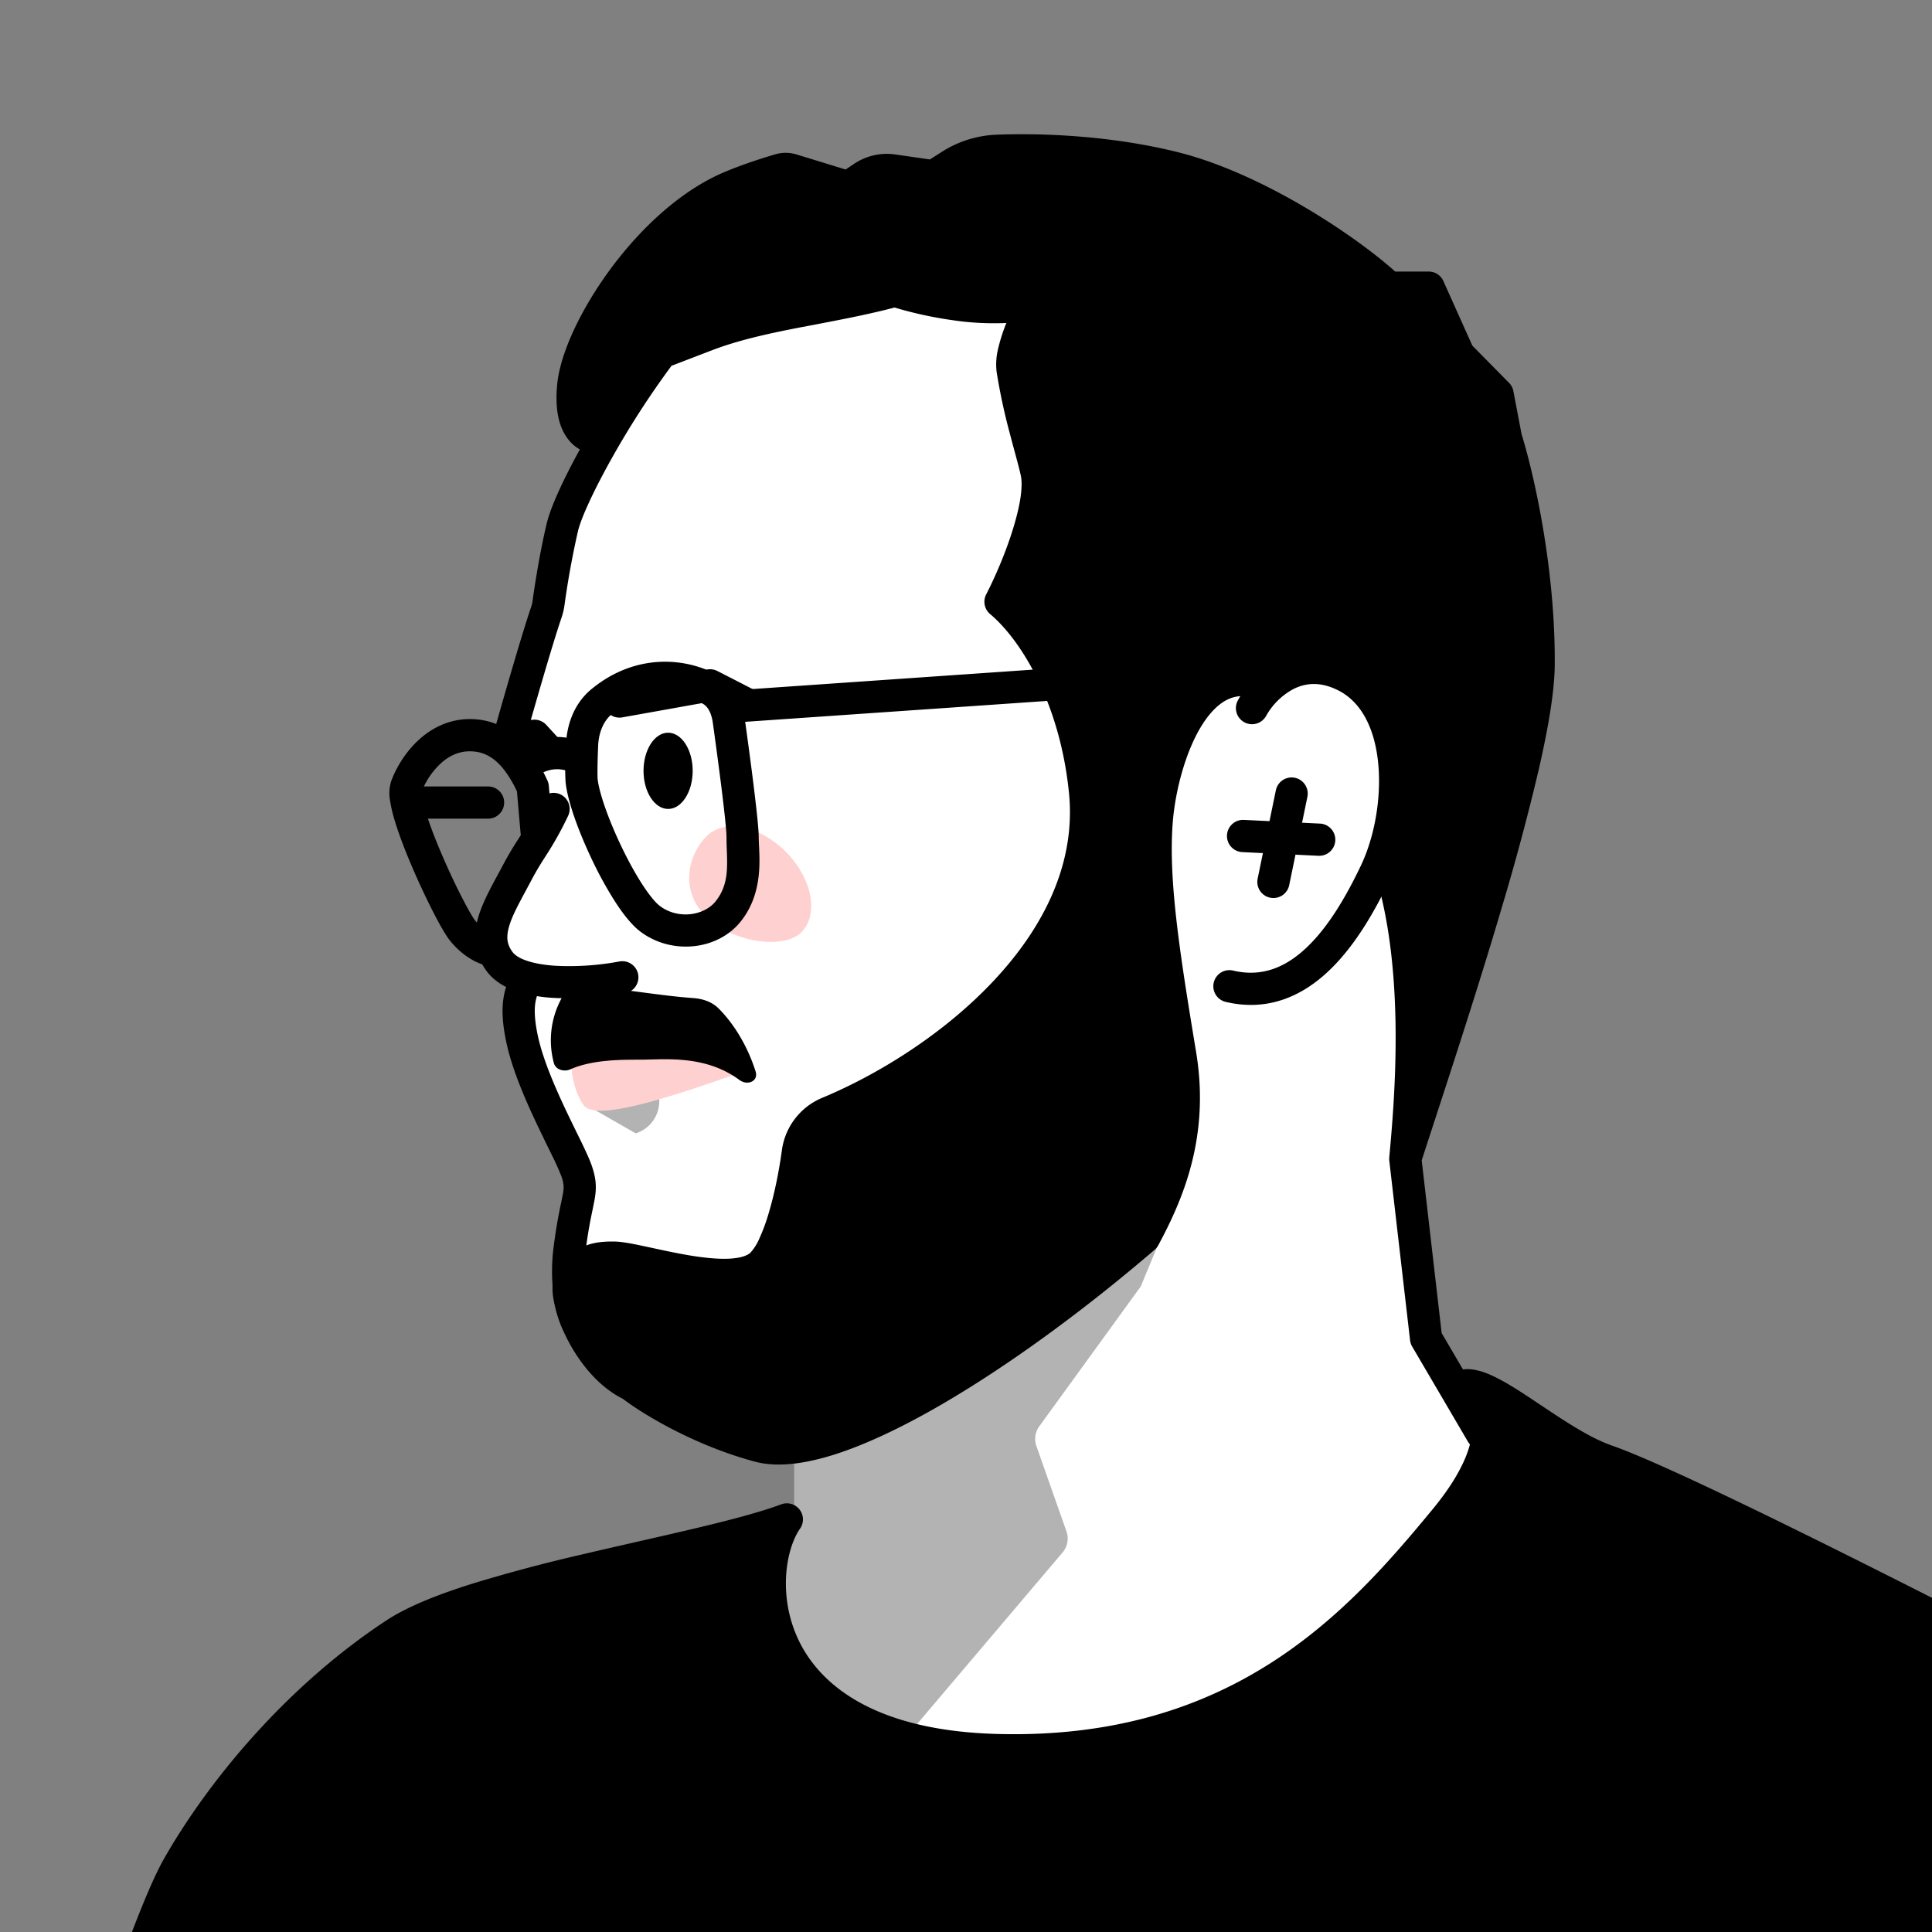
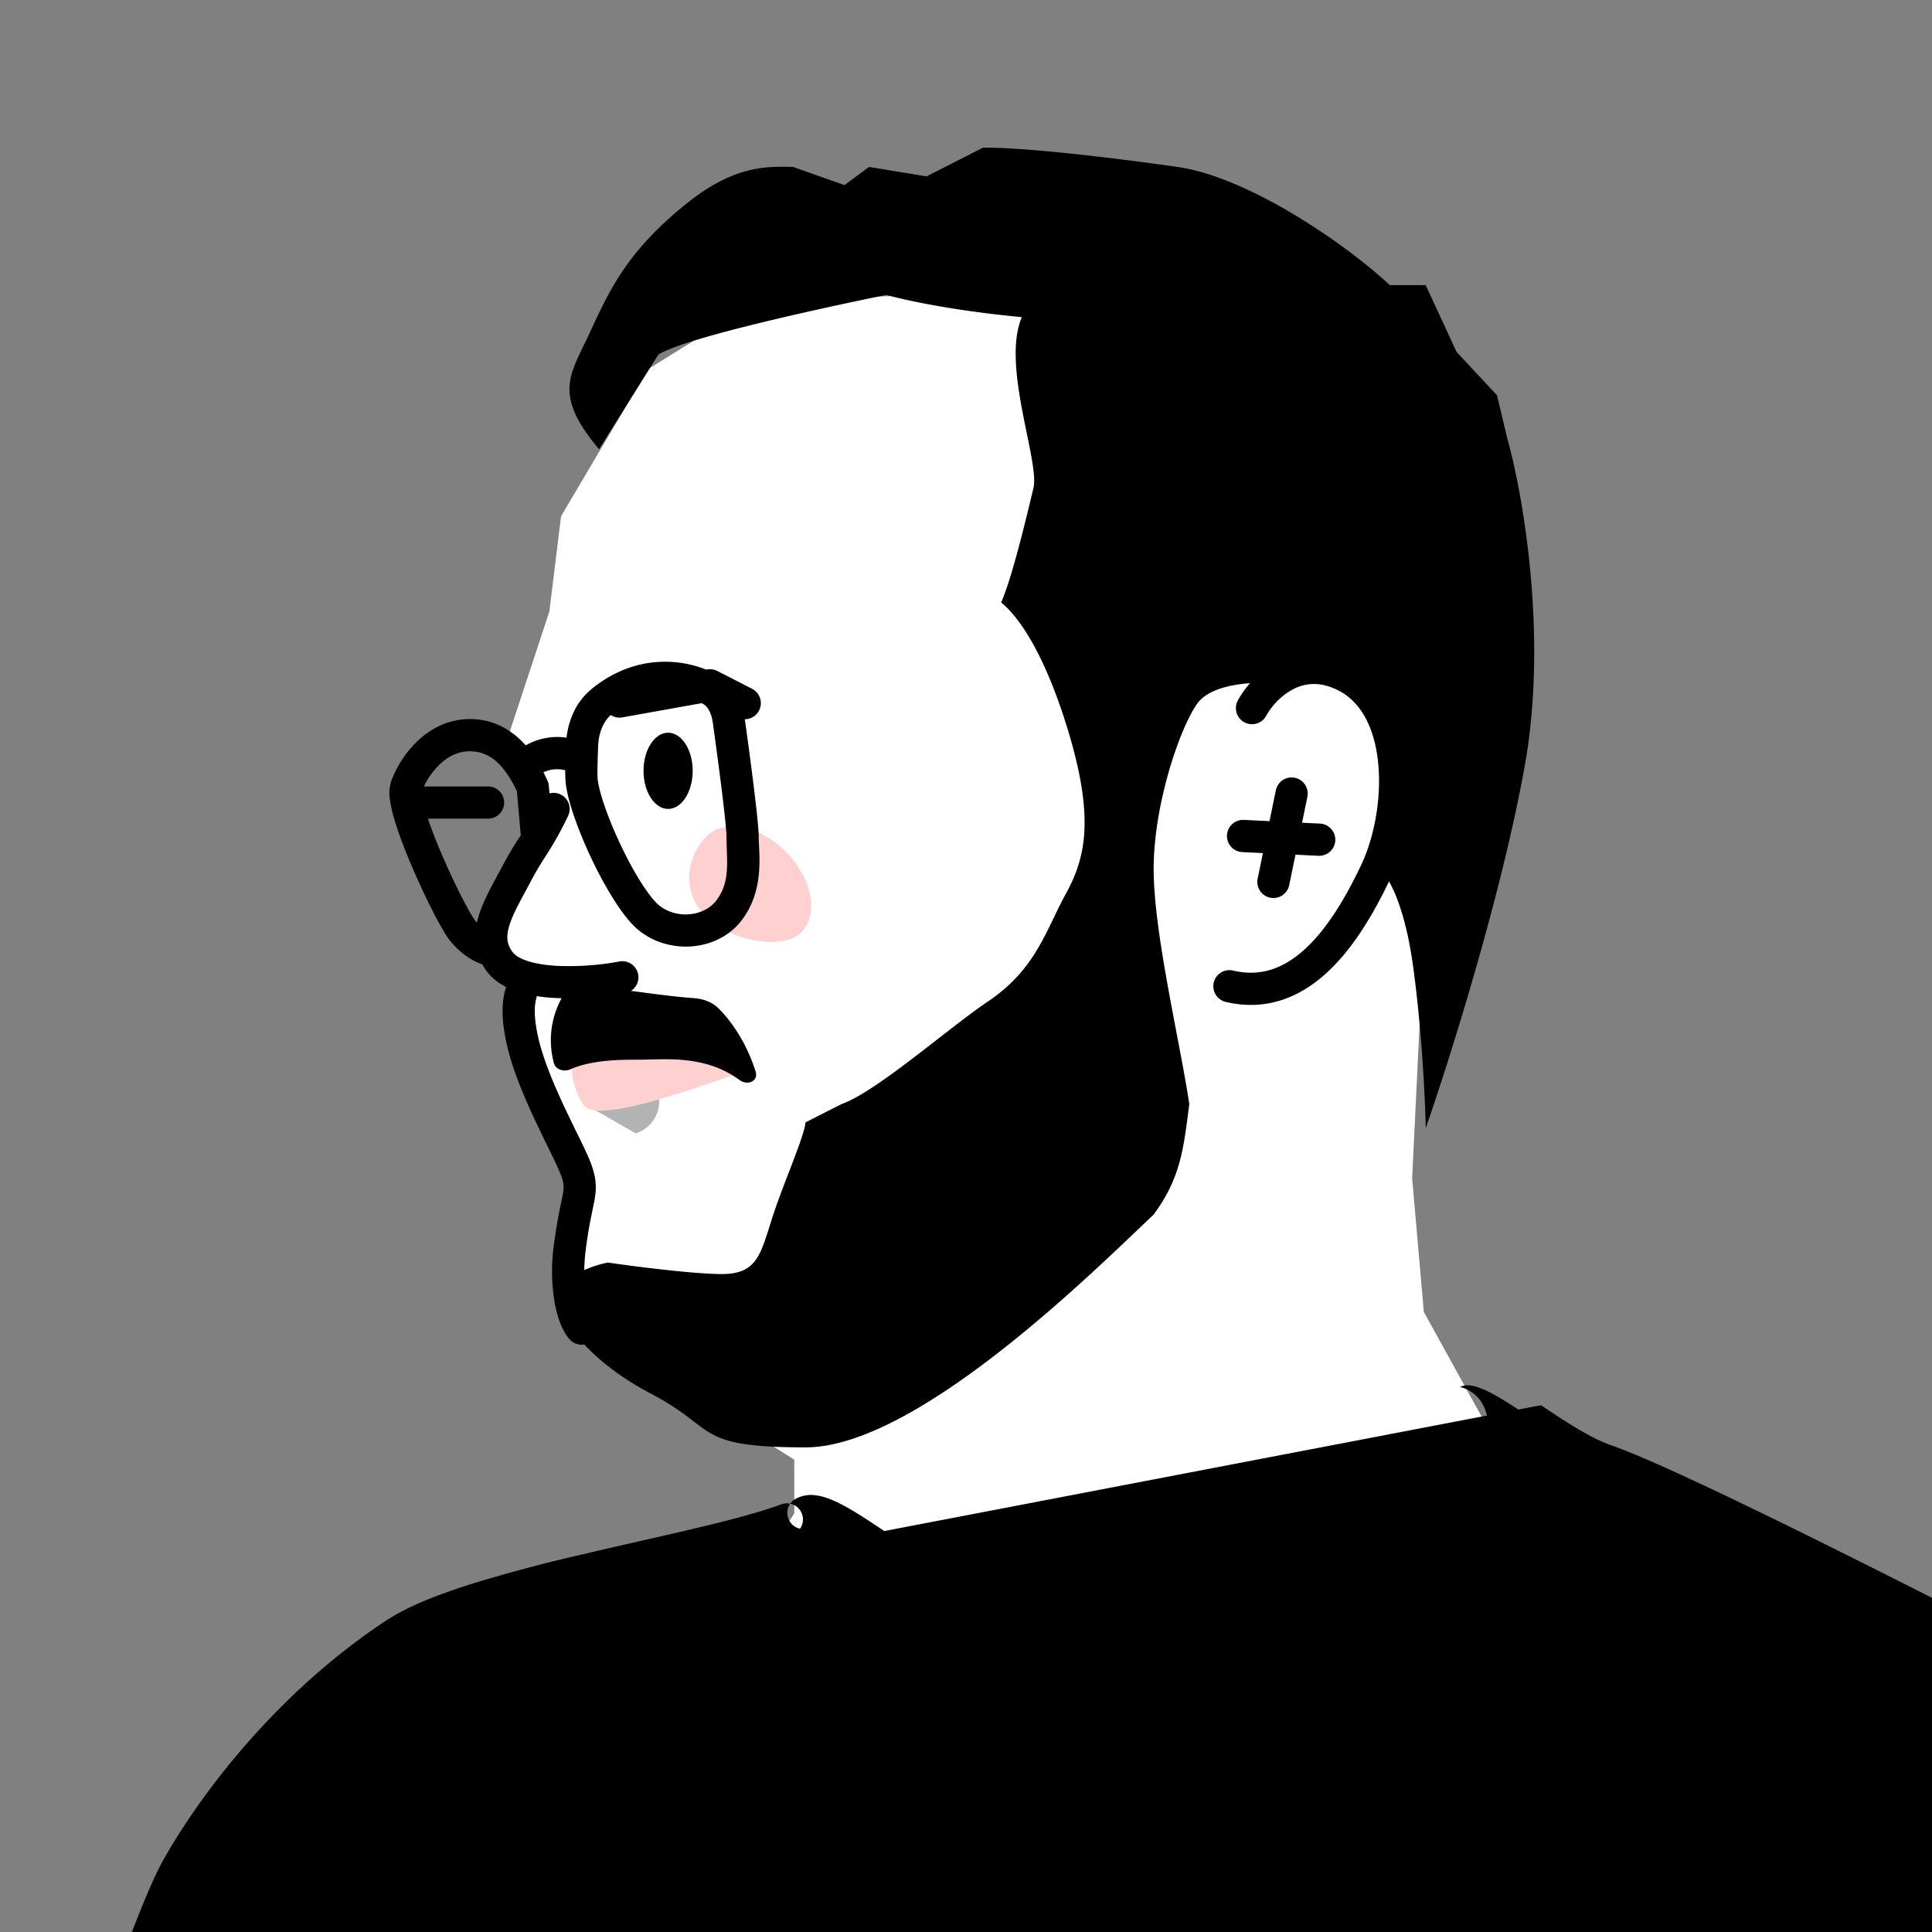
<svg xmlns="http://www.w3.org/2000/svg" width="45" height="45" fill="none">
  <rect width="100%" height="100%" fill="#808080" stroke="none" />
  <g clip-path="url(#a)">
    <path fill="#fff" d="M18.5 35.25V34c-1.258-.804-4.696-2.904-5.023-3.64-.327-.736-.136-2.249 0-2.913-1.124-1.636-1.49-3.783-1.533-4.651l-.486-.972.946-2.3c.265-1.165-.302-1.959-.62-2.21l1.012-3.073.272-2.217L15.091 8.6l2.568-1.595 5.523-.195 5.99 3.812 4.241 5.991-.521 10.833.272 3.112 1.473 2.667-.901 2.37-2.657 2.935-4.551 1.984-4.551.35-3.27-1.583-1.049-2.736.842-1.296Z" />
-     <path fill="#000" d="m24.053 31.105 3.141-2.648-.623 1.506-2.364 3.258a.5.5 0 0 0-.067.46l.7 1.988a.5.5 0 0 1-.09.49l-3.563 4.202-1.867-.71a.5.5 0 0 1-.27-.244l-1.118-2.24V35.75l.568-.432v-1.616l2.334-.675 3.22-1.921Z" opacity=".3" />
    <path fill="#000" d="M13.043 30.079c.12-.387.795-.61 1.118-.672.568.084 1.883.255 2.6.268.896.017.947-.456 1.251-1.386.244-.744.722-1.82.75-2.147l.841-.427c.806-.281 2.492-1.773 3.398-2.381 1.133-.761 1.353-1.658 1.827-2.52.473-.863.676-1.81 0-3.958-.541-1.718-1.125-2.513-1.509-2.823.253-.576.585-1.967.74-2.615l.012-.051c.149-.623-.752-2.849-.271-3.98-2.062-.197-3.155-.518-3.155-.518s-4.585.919-5.312 1.392l-1.38 2.203c-1.082-1.286-.676-1.725-.22-2.706.457-.981.846-1.878 2.25-3.01 1.123-.907 1.88-.871 2.488-.86l1.199.423.571-.423 1.34.22 1.313-.668c.896-.012 2.825.205 4.53.448 1.704.244 3.994 1.857 4.947 2.753h.836l.72 1.557.94 1.006.241 1.009c.36 1.28.947 4.592.41 7.603-.537 3.012-1.764 6.896-2.31 8.46-.013-.645-.09-2.31-.299-3.8-.209-1.492-.609-2.113-.783-2.237.162-.398.47-1.439.41-2.423-.074-1.23-.335-1.64-1.267-2.124a1.42 1.42 0 0 0-1.64.223c-.447-.037-1.424.008-1.752.485-.41.596-1.006 2.348-1.006 3.839 0 1.49.606 3.986.83 5.476-.136 1.06-.202 1.718-.83 2.574-1.342 1.267-5.5 5.423-8.109 5.423s-2.029-.428-3.594-1.248c-1.566-.82-2.274-1.9-2.125-2.385Z" />
    <path fill="#000" fill-rule="evenodd" d="M13.058 18.505a.375.375 0 0 1 .173.501 7.977 7.977 0 0 1-.524.938c-.103.16-.202.315-.351.597l-.123.23c-.169.314-.302.562-.372.795-.075.254-.058.43.081.613.052.068.157.143.345.204.184.06.415.098.673.113a6.403 6.403 0 0 0 1.465-.101.375.375 0 1 1 .14.737 7.15 7.15 0 0 1-1.65.112 3.47 3.47 0 0 1-.862-.148c-.263-.086-.528-.227-.707-.462-.323-.424-.327-.867-.203-1.282.094-.315.273-.648.444-.965l.106-.196a7.94 7.94 0 0 1 .382-.652c.014-.02.027-.042.04-.063.115-.18.236-.378.442-.799a.375.375 0 0 1 .501-.172Z" clip-rule="evenodd" />
    <path fill="#000" fill-rule="evenodd" d="M12.383 22.464a.375.375 0 0 1 .222.482l-.051.131c-.038.093-.065.16-.084.276-.024.153-.027.395.066.812.117.517.373 1.116.633 1.669.087.183.171.356.25.518l.115.234c.104.216.2.42.251.57.05.147.082.28.09.418.009.138-.007.263-.03.39l-.044.219c-.044.21-.1.478-.156.911-.059.45-.04.83.013 1.115.055.302.137.451.165.483a.375.375 0 1 1-.564.494c-.162-.184-.276-.495-.34-.843a4.42 4.42 0 0 1-.018-1.346c.06-.465.126-.778.17-.99a5.69 5.69 0 0 0 .036-.179.854.854 0 0 0 .02-.209.816.816 0 0 0-.051-.219 5.342 5.342 0 0 0-.218-.487c-.034-.07-.07-.146-.11-.225-.08-.164-.168-.346-.257-.534-.263-.557-.55-1.22-.686-1.824-.108-.48-.119-.822-.076-1.094.034-.211.105-.383.147-.487l.026-.063a.375.375 0 0 1 .481-.222Zm17.732-6.409a1.59 1.59 0 0 0-.623.617.375.375 0 0 1-.66-.358c.16-.294.48-.687.937-.924.479-.249 1.092-.317 1.77.037.867.453 1.232 1.4 1.313 2.331.082.94-.114 1.965-.478 2.728-.34.712-.794 1.521-1.4 2.104-.615.594-1.418.978-2.407.75a.375.375 0 1 1 .169-.73c.67.154 1.225-.084 1.718-.56.505-.486.912-1.194 1.243-1.887.306-.64.478-1.532.408-2.34-.071-.818-.376-1.45-.914-1.732-.446-.233-.8-.179-1.076-.036Z" clip-rule="evenodd" />
    <path fill="#FED1D0" d="M18.659 21.72c.418-.407.267-1.242-.339-1.864-.606-.622-1.436-.795-1.855-.387-.419.408-.649 1.235-.043 1.857.606.622 1.818.803 2.237.395Z" />
    <path fill="#000" fill-rule="evenodd" d="M9.175 18.693c0-.207.168-.375.375-.375h1.818a.375.375 0 0 1 0 .75H9.55a.375.375 0 0 1-.375-.375Zm4.598-2.639c1.066-.88 2.28-.725 2.992-.3.39.232.535.649.581.982.067.478.148 1.077.212 1.598.062.506.114.973.114 1.163 0 .057.003.125.007.202.021.434.057 1.15-.418 1.754-.541.689-1.632.796-2.358.236-.195-.151-.389-.4-.562-.666a8.808 8.808 0 0 1-.52-.932c-.316-.651-.594-1.39-.646-1.862a3.602 3.602 0 0 1-.008-.377c.003-.156.008-.34.016-.516.02-.458.188-.95.59-1.282Zm2.608.344c-.485-.289-1.347-.413-2.13.234-.193.16-.305.424-.319.737-.007.17-.013.348-.015.494-.002.158 0 .255.003.282.038.338.266.98.576 1.618.151.312.315.608.473.85.164.25.301.412.393.483.425.328 1.042.233 1.309-.106.287-.365.273-.75.258-1.184a7.7 7.7 0 0 1-.007-.309c0-.132-.043-.543-.108-1.072-.064-.515-.144-1.11-.21-1.585-.033-.236-.118-.38-.223-.442Z" clip-rule="evenodd" />
-     <path fill="#000" fill-rule="evenodd" d="M27.93 15.33a8.002 8.002 0 0 1 .834.076c.3.044.647.114.906.229a.375.375 0 1 1-.302.686c-.163-.072-.426-.131-.714-.174-.27-.04-.531-.06-.694-.068l-10.983.76a.375.375 0 0 1-.051-.748l11.004-.762Z" clip-rule="evenodd" />
-     <path fill="#000" fill-rule="evenodd" d="M20.747 6.41a.375.375 0 0 1 .215.006c.285.094.785.224 1.337.3.559.078 1.135.097 1.59-.009a.375.375 0 0 1 .458.348.798.798 0 0 1-.027.227c-.016.064-.038.13-.06.194-.024.068-.057.152-.088.236l-.065.17a3.32 3.32 0 0 0-.126.4.787.787 0 0 0-.026.275c.07.456.181.925.29 1.343l.102.384c.07.256.131.486.166.651.05.24.036.516-.005.784a5.92 5.92 0 0 1-.208.86c-.149.472-.346.954-.536 1.352.838.833 1.677 2.412 1.881 4.469.19 1.924-.698 3.615-1.942 4.945-1.243 1.331-2.875 2.34-4.27 2.92a.795.795 0 0 0-.478.626 10.934 10.934 0 0 1-.327 1.564 5.135 5.135 0 0 1-.26.706 1.887 1.887 0 0 1-.367.554c-.265.256-.64.334-.976.35a5.256 5.256 0 0 1-1.097-.087c-.309-.051-.617-.118-.883-.175l-.137-.03c-.315-.068-.518-.105-.616-.105-.15 0-.254.004-.354.035a.71.71 0 0 0-.312.208l-.003.016a.694.694 0 0 0 .005.188c.024.174.094.402.209.646.235.498.612.963 1.027 1.159a.376.376 0 0 1 .07.043c.373.29 1.49.992 2.835 1.355.331.09.827.044 1.479-.167.64-.208 1.384-.56 2.185-1.017 1.583-.905 3.349-2.203 4.919-3.548.527-.994 1.05-2.26.768-3.957-.38-2.298-.678-4.151-.545-5.614.067-.738.309-1.75.77-2.5.232-.376.539-.718.939-.905.415-.195.888-.202 1.391.018a.375.375 0 0 1-.3.687c-.325-.142-.571-.12-.773-.026-.218.102-.428.312-.618.62-.38.618-.601 1.506-.662 2.174-.122 1.346.152 3.09.538 5.424.327 1.972-.311 3.435-.88 4.495a.376.376 0 0 1-.086.107c-1.609 1.383-3.435 2.731-5.088 3.676-.826.472-1.62.85-2.327 1.08-.697.225-1.363.325-1.906.177-1.423-.385-2.605-1.11-3.067-1.462-.617-.307-1.08-.933-1.347-1.5a3.087 3.087 0 0 1-.274-.862 1.432 1.432 0 0 1-.004-.4.739.739 0 0 1 .175-.395 1.47 1.47 0 0 1 .66-.436c.22-.068.426-.07.576-.07.197 0 .49.062.774.123l.141.03c.267.058.555.12.845.169.343.057.667.091.935.078.28-.015.426-.077.492-.14a1.18 1.18 0 0 0 .21-.334 4.41 4.41 0 0 0 .22-.602c.137-.46.24-.99.303-1.451a1.545 1.545 0 0 1 .933-1.217c1.316-.547 2.852-1.5 4.01-2.74 1.159-1.24 1.906-2.726 1.744-4.36-.207-2.08-1.108-3.557-1.837-4.17a.375.375 0 0 1-.092-.458c.207-.402.447-.956.614-1.491.084-.268.148-.523.183-.748.035-.23.035-.403.012-.517-.03-.145-.083-.339-.148-.579a49.936 49.936 0 0 1-.112-.42 14.032 14.032 0 0 1-.305-1.421 1.509 1.509 0 0 1 .036-.554 4.049 4.049 0 0 1 .19-.592 6.492 6.492 0 0 1-1.244-.064 9.154 9.154 0 0 1-1.36-.296c-.61.16-1.227.277-1.814.39l-.396.075c-.745.145-1.433.296-2.047.532l-.938.36a20.315 20.315 0 0 0-1.402 2.172c-.422.754-.704 1.377-.776 1.675a20.163 20.163 0 0 0-.316 1.735 1.516 1.516 0 0 1-.068.285c-.219.639-.688 2.278-.908 3.066a.375.375 0 1 1-.723-.202c.219-.781.694-2.444.921-3.107a.766.766 0 0 0 .035-.145c.053-.388.173-1.148.33-1.806.098-.411.43-1.117.851-1.867a20.96 20.96 0 0 1 1.486-2.295.574.574 0 0 1 .087-.114.682.682 0 0 1 .053-.033l.02-.01.006-.002.009-.003.025-.01a857.992 857.992 0 0 0 1.038-.398c.682-.263 1.427-.424 2.174-.569l.408-.078c.62-.119 1.24-.237 1.857-.404Zm-5.495 1.456Zm-1.623 22.035v.001Z" clip-rule="evenodd" />
    <path fill="#000" d="m13.799 25.82 1.498-.477.022.07a.786.786 0 0 1-.511.986" opacity=".3" />
-     <path fill="#000" fill-rule="evenodd" d="M27.272 4.278c-1.523-.384-3.113-.43-4.068-.39a1.803 1.803 0 0 0-.885.295l-.376.238a.375.375 0 0 1-.254.055l-.941-.136a.625.625 0 0 0-.435.098l-.35.232a.375.375 0 0 1-.317.046l-1.312-.401a.107.107 0 0 0-.061-.002c-.23.068-.704.214-1.118.39-.865.368-1.699 1.15-2.338 2.017-.645.874-1.038 1.763-1.092 2.299-.046.462.038.665.093.742.045.062.095.074.138.072a.375.375 0 1 1 .035.75.901.901 0 0 1-.781-.383c-.207-.287-.286-.704-.231-1.256.073-.731.557-1.75 1.234-2.67.682-.925 1.613-1.821 2.649-2.261.455-.194.962-.35 1.2-.42a.857.857 0 0 1 .492.005l1.142.35.202-.135a1.37 1.37 0 0 1 .957-.215l.804.116.259-.165a2.55 2.55 0 0 1 1.254-.41c1-.042 2.668.004 4.284.411 1.02.258 2.09.773 3.003 1.317.843.503 1.575 1.043 2.038 1.458h.78c.148 0 .282.087.342.221l.674 1.503.857.87c.052.053.087.12.1.193l.191 1.004c.272.868.79 3.1.772 5.378-.005.606-.15 1.459-.37 2.419a55.36 55.36 0 0 1-.853 3.19c-.53 1.8-1.136 3.653-1.595 5.06l-.281.863.465 4.025 1.26 2.148a.375.375 0 0 1-.648.38l-1.3-2.217a.376.376 0 0 1-.048-.146l-.484-4.185a.372.372 0 0 1 0-.078c.063-.685.168-1.85.145-3.143-.023-1.298-.175-2.696-.61-3.855a.375.375 0 0 1 .703-.263c.478 1.276.633 2.772.657 4.105l.003.363c.332-1.033.687-2.16 1.013-3.269.328-1.112.625-2.2.842-3.146.218-.954.347-1.738.351-2.257.017-2.2-.491-4.37-.743-5.167a.372.372 0 0 1-.011-.043l-.174-.914-.824-.837a.374.374 0 0 1-.075-.11l-.602-1.342h-.683a.375.375 0 0 1-.257-.102c-.402-.379-1.139-.937-2.02-1.461-.88-.525-1.878-1.002-2.802-1.234Z" clip-rule="evenodd" />
    <path fill="#FED1D0" d="M13.598 25.747c-.2-.272-.302-.718-.28-.96.311-.076 1.15-.25 2.023-.341.872-.091 1.575.34 1.817.567-1.136.394-3.252 1.154-3.56.734Z" />
    <path fill="#000" fill-rule="evenodd" d="M30.16 18.116c.203.042.333.24.292.443l-.424 2.058a.375.375 0 1 1-.735-.151l.424-2.058a.375.375 0 0 1 .443-.292Z" clip-rule="evenodd" />
    <path fill="#000" fill-rule="evenodd" d="M28.579 19.454a.375.375 0 0 1 .393-.357l1.773.086a.375.375 0 1 1-.037.75l-1.773-.086a.375.375 0 0 1-.356-.393Z" clip-rule="evenodd" />
    <path fill="#000" d="M16.734 23.485c.438.439.719 1.005.866 1.473.07.226-.188.337-.378.196-.802-.593-1.756-.472-2.314-.472-.454 0-1.114 0-1.622.224-.152.067-.347.01-.387-.151a2.042 2.042 0 0 1 .169-1.481.47.47 0 0 1 .426-.253h.598c.326 0 1.315.174 2.044.225.222.015.442.083.598.24ZM33.659 35.39c1.565-1.898 1-2.943.348-3.082.545-.32 2.13 1.268 3.414 1.716 2.284.796 12.684 6.245 14.266 7.036l-.99 7.549-49.565 3.625c.236-1.112 2.194-7.321 3.016-8.758 1.026-1.797 2.813-3.944 5.059-5.42 1.796-1.18 7.11-1.917 9.12-2.665-.834 1.187-.834 5.21 4.877 5.371 5.71.16 8.498-2.998 10.455-5.371Z" />
-     <path fill="#000" fill-rule="evenodd" d="M35.891 32.73c.57.38 1.142.762 1.654.94 1.172.408 4.371 1.985 7.442 3.54a776.15 776.15 0 0 1 5.01 2.563c.879.452 1.542.793 1.858.951a.375.375 0 0 1 .204.385l-.99 7.548a.375.375 0 0 1-.344.326L1.16 52.609a.375.375 0 0 1-.394-.452c.122-.58.678-2.43 1.298-4.298.312-.939.643-1.89.948-2.697.302-.8.588-1.484.81-1.872 1.05-1.84 2.876-4.034 5.179-5.548.494-.325 1.204-.604 1.993-.853a37.61 37.61 0 0 1 2.607-.693c.445-.105.887-.205 1.315-.303 1.337-.304 2.541-.579 3.28-.854a.375.375 0 0 1 .438.567c-.158.225-.3.626-.325 1.121-.025.489.065 1.04.335 1.562.529 1.018 1.806 2.02 4.57 2.098 5.527.155 8.213-2.88 10.156-5.235.755-.916.94-1.562.92-1.943-.019-.36-.214-.503-.362-.534a.375.375 0 0 1-.111-.69.753.753 0 0 1 .492-.085c.148.02.296.073.435.136.276.125.59.324.9.529l.247.165Zm-1.718-.09Zm.857.42.2.13.237.159c.557.373 1.22.816 1.83 1.03 1.113.387 4.255 1.932 7.351 3.5 1.848.935 3.674 1.875 5.008 2.561.7.361 1.265.652 1.625.835l-.916 6.982-48.742 3.566c.219-.802.66-2.245 1.153-3.728.31-.932.637-1.873.938-2.668.303-.804.57-1.435.76-1.765 1.001-1.754 2.75-3.855 4.939-5.293.404-.265 1.031-.52 1.807-.765a36.88 36.88 0 0 1 2.553-.678c.42-.099.844-.195 1.262-.29.963-.22 1.889-.43 2.628-.64a3.81 3.81 0 0 0 .316 2.638c.69 1.33 2.268 2.42 5.214 2.503 5.895.166 8.784-3.117 10.755-5.508.81-.982 1.125-1.809 1.09-2.46a1.686 1.686 0 0 0-.008-.11Z" clip-rule="evenodd" />
+     <path fill="#000" fill-rule="evenodd" d="M35.891 32.73c.57.38 1.142.762 1.654.94 1.172.408 4.371 1.985 7.442 3.54a776.15 776.15 0 0 1 5.01 2.563c.879.452 1.542.793 1.858.951a.375.375 0 0 1 .204.385l-.99 7.548a.375.375 0 0 1-.344.326L1.16 52.609a.375.375 0 0 1-.394-.452c.122-.58.678-2.43 1.298-4.298.312-.939.643-1.89.948-2.697.302-.8.588-1.484.81-1.872 1.05-1.84 2.876-4.034 5.179-5.548.494-.325 1.204-.604 1.993-.853a37.61 37.61 0 0 1 2.607-.693c.445-.105.887-.205 1.315-.303 1.337-.304 2.541-.579 3.28-.854a.375.375 0 0 1 .438.567a.375.375 0 0 1-.111-.69.753.753 0 0 1 .492-.085c.148.02.296.073.435.136.276.125.59.324.9.529l.247.165Zm-1.718-.09Zm.857.42.2.13.237.159c.557.373 1.22.816 1.83 1.03 1.113.387 4.255 1.932 7.351 3.5 1.848.935 3.674 1.875 5.008 2.561.7.361 1.265.652 1.625.835l-.916 6.982-48.742 3.566c.219-.802.66-2.245 1.153-3.728.31-.932.637-1.873.938-2.668.303-.804.57-1.435.76-1.765 1.001-1.754 2.75-3.855 4.939-5.293.404-.265 1.031-.52 1.807-.765a36.88 36.88 0 0 1 2.553-.678c.42-.099.844-.195 1.262-.29.963-.22 1.889-.43 2.628-.64a3.81 3.81 0 0 0 .316 2.638c.69 1.33 2.268 2.42 5.214 2.503 5.895.166 8.784-3.117 10.755-5.508.81-.982 1.125-1.809 1.09-2.46a1.686 1.686 0 0 0-.008-.11Z" clip-rule="evenodd" />
    <path fill="#000" d="M16.134 17.954c0 .49-.257.888-.572.888-.316 0-.573-.398-.573-.888s.257-.888.572-.888c.316 0 .573.397.573.888Z" />
    <path fill="#000" fill-rule="evenodd" d="M16.47 15.594a.376.376 0 0 1 .238.035l.81.415a.375.375 0 0 1-.343.667l-.697-.357-1.972.353a.375.375 0 1 1-.132-.738l2.097-.375Zm-3.185 2.39a.744.744 0 0 0-.802.12.375.375 0 1 1-.484-.573c.373-.315.967-.51 1.592-.232a.375.375 0 0 1-.306.685Z" clip-rule="evenodd" />
-     <path fill="#000" fill-rule="evenodd" d="M12.407 16.765a.374.374 0 0 1 .318.12l.244.266a.375.375 0 1 1-.553.506l-.115-.125-.554.063a.375.375 0 0 1-.084-.745l.744-.085Z" clip-rule="evenodd" />
    <path fill="#000" fill-rule="evenodd" d="M9.754 17.233c.34-.312.823-.55 1.43-.468.496.069.85.347 1.093.634.239.283.387.597.471.775a.36.36 0 0 1 .035.128l.089 1.039a.375.375 0 0 1-.747.064l-.084-.971a2.58 2.58 0 0 0-.338-.552c-.166-.196-.366-.338-.621-.373-.334-.046-.603.076-.821.277a1.78 1.78 0 0 0-.442.659c0 .006 0 .036.009.1a2.5 2.5 0 0 0 .085.352c.086.289.222.643.376 1.002.153.358.32.712.467.998.153.3.266.489.312.545.091.113.186.19.263.24.076.048.126.064.131.066a.375.375 0 0 1-.164.731c-.191-.043-.527-.212-.813-.565-.103-.127-.25-.387-.397-.675a17.29 17.29 0 0 1-.488-1.044c-.16-.372-.308-.756-.406-1.082a3.352 3.352 0 0 1-.108-.46.949.949 0 0 1 .021-.444c.1-.284.314-.672.647-.976Z" clip-rule="evenodd" />
  </g>
  <defs>
    <clipPath id="a">
      <path fill="#fff" d="M45 0H0v45h45z" />
    </clipPath>
  </defs>
</svg>